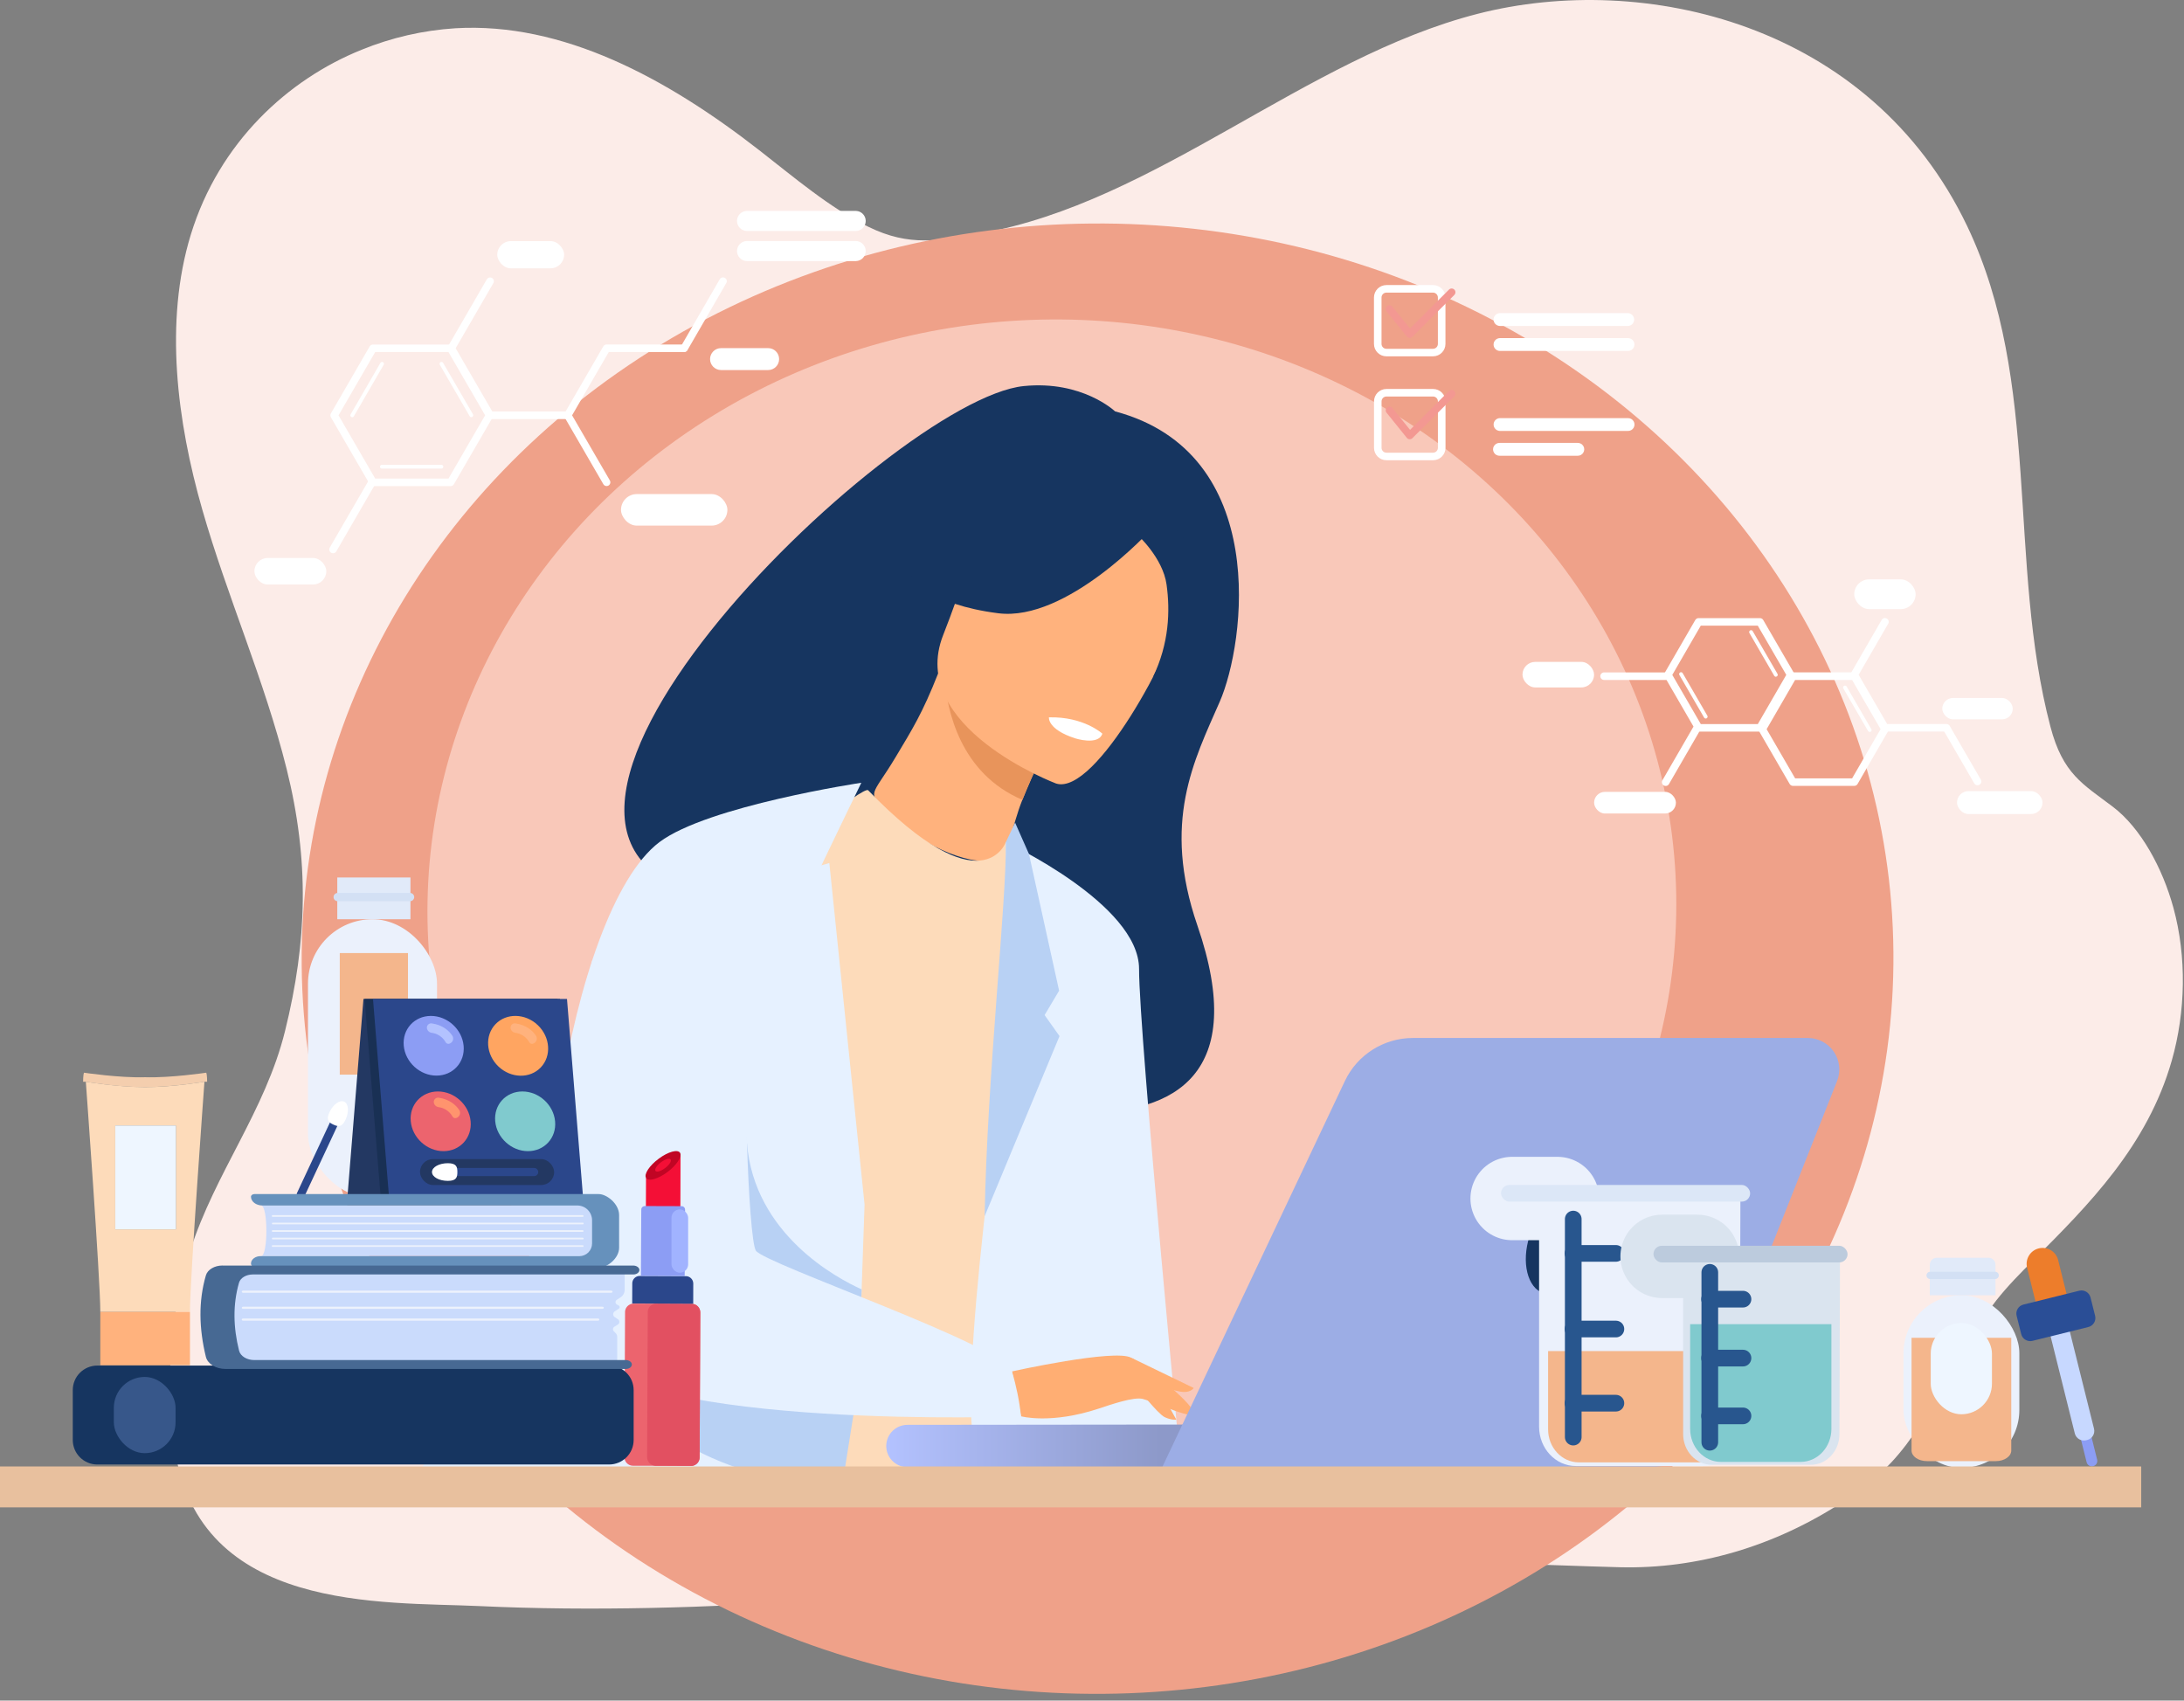
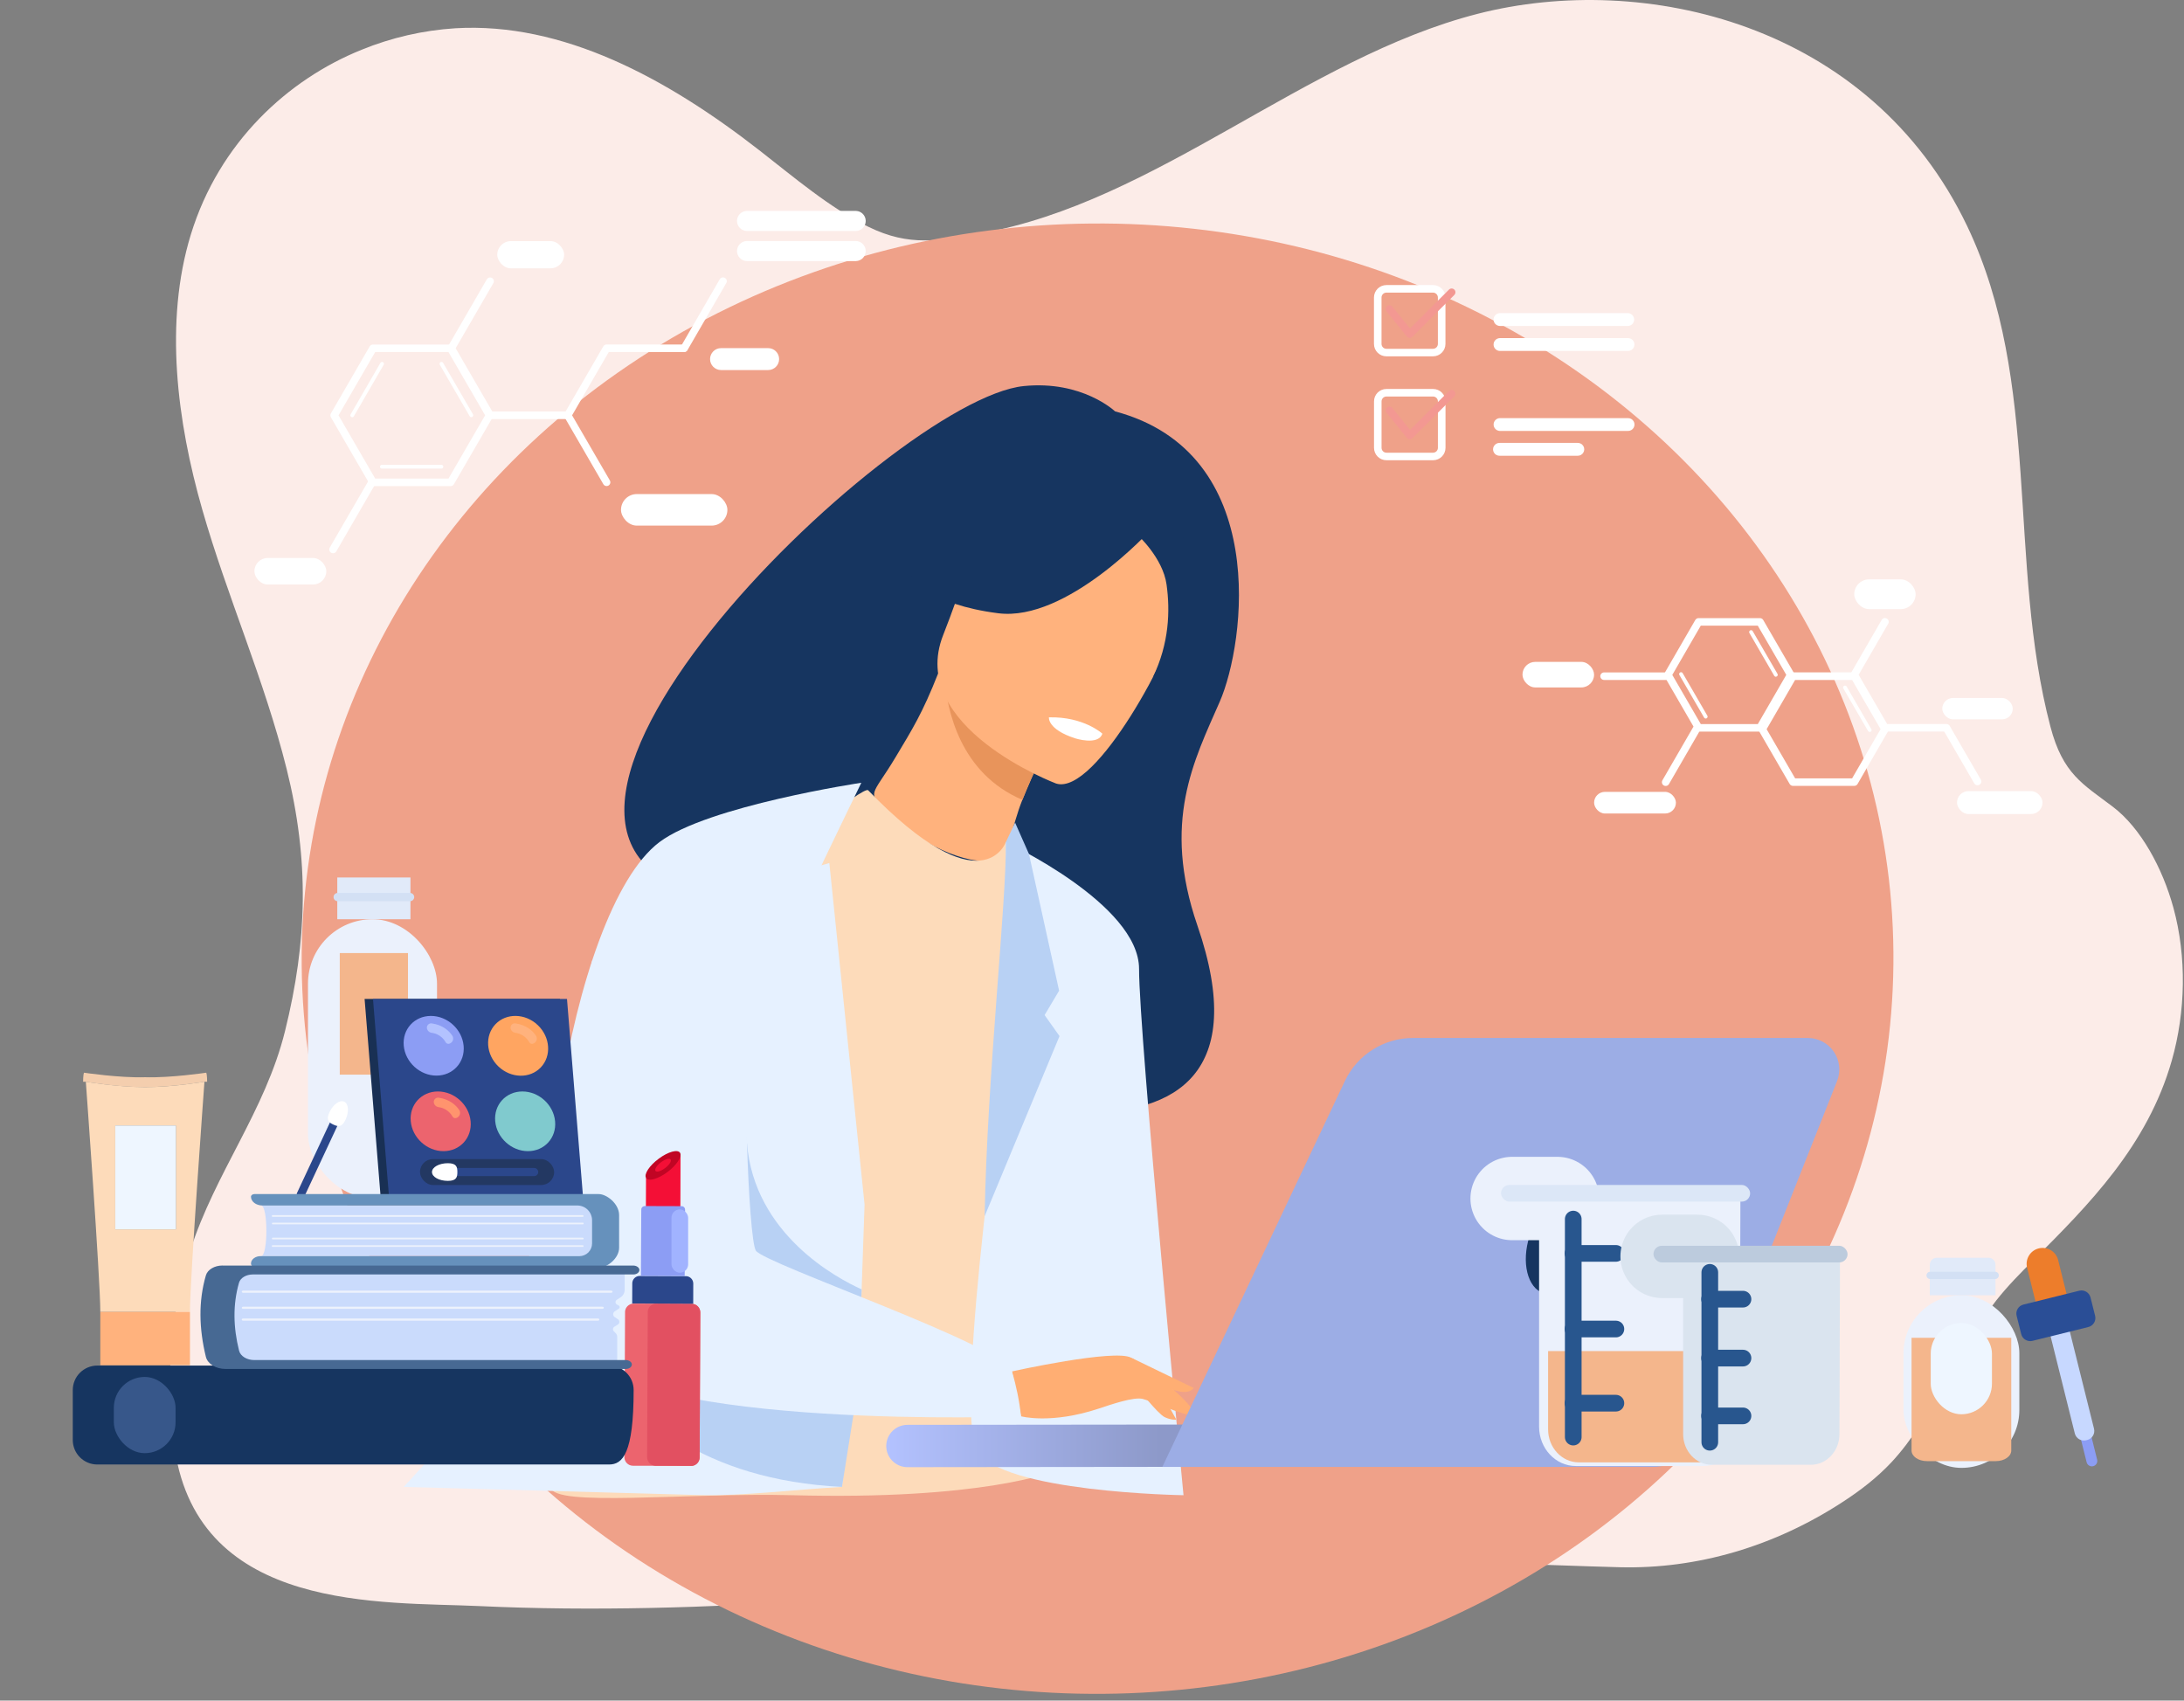
<svg xmlns="http://www.w3.org/2000/svg" width="131px" height="102px" viewBox="0 0 131 102" version="1.1">
  <rect x="0" y="0" width="131" height="102" fill="#808080" stroke="none" />
  <title>40EE6550-7DC6-4ECC-8464-C1FE692EAB08</title>
  <defs>
    <linearGradient x1="-0.003%" y1="50.069%" x2="99.998%" y2="50.069%" id="linearGradient-1">
      <stop stop-color="#B3C2FF" offset="0%" />
      <stop stop-color="#8D99C9" offset="53%" />
    </linearGradient>
  </defs>
  <g id="Pricing" stroke="none" stroke-width="1" fill="none" fill-rule="evenodd">
    <g id="Pagina-pricing_new1" transform="translate(-181, -322)">
      <g id="Group-2" transform="translate(154, 260)">
        <g id="acquirenti" transform="translate(27, 62)">
          <g id="Illustration" fill-rule="nonzero">
            <path d="M49.282,95.988 C60.527,95.276 71.766,94.301 83.018,93.805 C87.79,93.593 92.419,93.878 97.167,94 C101.793,94.114 106.443,92.762 110.582,90.049 C111.586,89.392 112.561,88.65 113.434,87.723 C115.961,85.028 117.399,80.956 119.743,77.993 C120.435,77.116 121.2,76.348 121.964,75.581 C125.285,72.262 128.807,68.726 130.267,63.611 C131.101,60.688 131.169,57.384 130.365,54.447 C129.718,52.081 128.416,49.66 126.723,48.381 C124.939,47.029 123.737,46.431 122.991,43.594 C120.39,33.699 122.471,22.933 117.995,13.561 C112.168,1.375 98.579,-1.724 88.628,0.83 C78.265,3.487 69.357,12.132 58.819,13.998 C56.34,14.437 54.555,14.813 52.091,13.605 C49.754,12.459 47.65,10.648 45.515,8.99 C39.984,4.683 33.745,1.316 27.311,1.695 C25.377,1.819 23.476,2.255 21.682,2.988 C17.301,4.751 13.145,8.521 11.443,14.08 C9.841,19.31 10.621,25.29 12.134,30.567 C13.646,35.843 15.855,40.759 17.192,46.116 C18.561,51.608 18.438,56.433 17.095,61.847 C15.903,66.65 12.913,70.318 11.41,75.009 C10.215,78.737 9.887,82.934 10.481,86.901 C11.949,96.73 22.945,96.061 28.736,96.329 C35.582,96.649 42.438,96.423 49.282,95.988 Z" id="Path" fill="#FCECE8" />
            <ellipse id="Oval" fill="#EFA189" transform="translate(65.833, 57.5) rotate(-0.47) translate(-65.833, -57.5) " cx="65.833" cy="57.5" rx="47.739" ry="44.095" />
-             <ellipse id="Oval" fill="#F9C8B9" transform="translate(63.093, 54.449) rotate(-2.99) translate(-63.093, -54.449) " cx="63.093" cy="54.449" rx="37.46" ry="35.282" />
            <path d="M27.029,29.156 L22.373,29.156 C22.292,29.156 22.217,29.113 22.176,29.043 L19.846,25.024 C19.806,24.954 19.806,24.868 19.846,24.798 L22.174,20.778 C22.214,20.708 22.289,20.665 22.37,20.665 L27.028,20.665 C27.109,20.665 27.183,20.708 27.224,20.778 L29.554,24.798 C29.594,24.868 29.594,24.954 29.554,25.024 L27.226,29.043 C27.186,29.114 27.11,29.157 27.029,29.156 L27.029,29.156 Z M22.505,28.705 L26.9,28.705 L29.099,24.909 L26.9,21.115 L22.505,21.115 L20.306,24.91 L22.505,28.705 Z" id="Shape" fill="#FFFFFF" />
            <path d="M28.27,25.021 C28.23,25.022 28.192,25 28.172,24.965 L26.385,21.883 C26.363,21.848 26.361,21.803 26.381,21.767 C26.402,21.73 26.441,21.707 26.483,21.708 C26.525,21.709 26.563,21.733 26.582,21.77 L28.37,24.85 C28.385,24.876 28.389,24.907 28.381,24.936 C28.373,24.965 28.354,24.99 28.328,25.005 C28.311,25.015 28.291,25.021 28.27,25.021 Z" id="Path" fill="#FFFFFF" />
            <path d="M21.129,25.024 C21.088,25.024 21.051,25.003 21.031,24.968 C21.01,24.933 21.01,24.89 21.03,24.855 L22.815,21.771 C22.833,21.733 22.871,21.708 22.914,21.707 C22.957,21.706 22.996,21.728 23.017,21.766 C23.037,21.803 23.035,21.849 23.011,21.884 L21.227,24.967 C21.207,25.003 21.169,25.025 21.129,25.024 Z" id="Path" fill="#FFFFFF" />
            <path d="M26.486,28.105 L22.915,28.105 C22.872,28.108 22.832,28.088 22.809,28.051 C22.787,28.015 22.787,27.969 22.809,27.933 C22.832,27.896 22.872,27.876 22.915,27.879 L26.486,27.879 C26.545,27.884 26.59,27.933 26.59,27.992 C26.59,28.051 26.545,28.1 26.486,28.105 Z" id="Path" fill="#FFFFFF" />
            <path d="M36.386,29.153 C36.305,29.153 36.23,29.11 36.19,29.04 L33.86,25.021 C33.82,24.951 33.82,24.865 33.86,24.795 L36.187,20.775 C36.227,20.705 36.302,20.662 36.383,20.662 L41.04,20.662 C41.161,20.669 41.255,20.768 41.255,20.888 C41.255,21.008 41.161,21.107 41.04,21.114 L36.514,21.114 L34.315,24.91 L36.58,28.814 C36.621,28.884 36.621,28.97 36.58,29.04 C36.54,29.11 36.465,29.153 36.384,29.153 L36.386,29.153 Z" id="Path" fill="#FFFFFF" />
            <path d="M19.978,33.182 C19.938,33.182 19.898,33.171 19.864,33.151 C19.756,33.089 19.719,32.95 19.781,32.842 L22.109,28.823 C22.148,28.751 22.224,28.706 22.306,28.705 C22.388,28.704 22.464,28.748 22.505,28.82 C22.545,28.891 22.544,28.979 22.501,29.049 L20.174,33.068 C20.134,33.138 20.059,33.182 19.978,33.182 L19.978,33.182 Z" id="Path" fill="#FFFFFF" />
            <path d="M41.04,21.11 C40.959,21.11 40.884,21.067 40.844,20.997 C40.803,20.927 40.803,20.841 40.844,20.771 L43.171,16.751 C43.234,16.643 43.373,16.606 43.481,16.668 C43.59,16.73 43.627,16.869 43.564,16.977 L41.237,20.997 C41.197,21.067 41.122,21.11 41.04,21.11 Z" id="Path" fill="#FFFFFF" />
            <path d="M34.056,25.133 L29.399,25.133 C29.318,25.133 29.243,25.09 29.203,25.02 L26.873,21 C26.833,20.93 26.833,20.844 26.873,20.774 L29.2,16.755 C29.241,16.685 29.316,16.641 29.397,16.641 C29.478,16.641 29.553,16.684 29.593,16.754 C29.634,16.824 29.634,16.91 29.593,16.98 L27.331,20.888 L29.53,24.682 L34.056,24.682 C34.177,24.689 34.271,24.788 34.271,24.908 C34.271,25.029 34.177,25.128 34.056,25.135 L34.056,25.133 Z" id="Path" fill="#FFFFFF" />
            <path d="M51.344,15.659 L44.79,15.659 C44.465,15.648 44.207,15.382 44.207,15.057 C44.207,14.733 44.465,14.466 44.79,14.455 L51.344,14.455 C51.669,14.466 51.927,14.733 51.927,15.057 C51.927,15.382 51.669,15.648 51.344,15.659 L51.344,15.659 Z" id="Path" fill="#FFFFFF" />
            <path d="M51.343,13.854 L44.789,13.854 C44.464,13.842 44.206,13.576 44.206,13.252 C44.206,12.927 44.464,12.661 44.789,12.65 L51.344,12.65 C51.669,12.661 51.927,12.927 51.927,13.252 C51.927,13.576 51.669,13.842 51.344,13.854 L51.343,13.854 Z" id="Path" fill="#FFFFFF" />
            <path d="M46.074,22.195 L43.251,22.195 C42.887,22.195 42.591,21.901 42.591,21.537 C42.591,21.174 42.887,20.88 43.251,20.88 L46.074,20.88 C46.438,20.88 46.733,21.174 46.733,21.537 C46.733,21.901 46.438,22.195 46.074,22.195 Z" id="Path" fill="#FFFFFF" />
            <rect id="Rectangle" fill="#FFFFFF" x="29.827" y="14.461" width="4.01" height="1.633" rx="0.817" />
            <rect id="Rectangle" fill="#FFFFFF" x="37.249" y="29.634" width="6.381" height="1.891" rx="0.946" />
            <rect id="Rectangle" fill="#FFFFFF" x="15.26" y="33.467" width="4.312" height="1.59" rx="0.795" />
            <path d="M105.567,43.881 L101.886,43.881 C101.805,43.881 101.73,43.837 101.69,43.768 L99.848,40.59 C99.808,40.52 99.808,40.434 99.848,40.364 L101.687,37.185 C101.728,37.116 101.803,37.073 101.884,37.073 L105.565,37.073 C105.646,37.073 105.721,37.116 105.761,37.186 L107.603,40.363 C107.643,40.433 107.643,40.519 107.603,40.589 L105.763,43.768 C105.723,43.838 105.648,43.881 105.567,43.881 Z M102.017,43.43 L105.436,43.43 L107.144,40.477 L105.434,37.526 L102.015,37.526 L100.307,40.479 L102.017,43.43 Z" id="Shape" fill="#FFFFFF" />
            <path d="M111.225,47.135 L107.544,47.135 C107.463,47.135 107.388,47.092 107.347,47.022 L105.506,43.845 C105.466,43.775 105.466,43.689 105.506,43.618 L107.345,40.44 C107.386,40.37 107.461,40.327 107.542,40.327 L111.222,40.327 C111.304,40.326 111.379,40.37 111.419,40.44 L113.26,43.618 C113.3,43.688 113.3,43.774 113.26,43.844 L111.42,47.022 C111.38,47.092 111.306,47.135 111.225,47.135 L111.225,47.135 Z M107.675,46.684 L111.093,46.684 L112.802,43.732 L111.092,40.783 L107.673,40.783 L105.965,43.735 L107.675,46.684 Z" id="Shape" fill="#FFFFFF" />
            <path d="M99.91,47.141 C99.871,47.141 99.832,47.131 99.798,47.111 C99.745,47.081 99.707,47.031 99.692,46.974 C99.676,46.916 99.684,46.854 99.714,46.802 L101.553,43.624 C101.616,43.515 101.754,43.478 101.863,43.541 C101.971,43.603 102.009,43.741 101.946,43.849 L100.107,47.028 C100.066,47.098 99.992,47.141 99.91,47.141 L99.91,47.141 Z" id="Path" fill="#FFFFFF" />
            <path d="M118.616,47.099 C118.535,47.099 118.46,47.056 118.42,46.986 L116.578,43.808 C116.533,43.738 116.529,43.649 116.57,43.575 C116.611,43.502 116.689,43.457 116.773,43.459 C116.857,43.46 116.933,43.507 116.971,43.582 L118.813,46.759 C118.853,46.829 118.853,46.915 118.813,46.985 C118.772,47.056 118.697,47.099 118.616,47.099 Z" id="Path" fill="#FFFFFF" />
            <path d="M99.909,40.783 L96.228,40.783 C96.144,40.787 96.064,40.745 96.021,40.673 C95.977,40.602 95.977,40.511 96.021,40.439 C96.064,40.368 96.144,40.325 96.228,40.33 L99.908,40.33 C99.992,40.325 100.072,40.368 100.116,40.439 C100.159,40.511 100.159,40.602 100.116,40.673 C100.072,40.745 99.992,40.787 99.908,40.783 L99.909,40.783 Z" id="Path" fill="#FFFFFF" />
            <path d="M116.745,43.877 L113.064,43.877 C112.983,43.877 112.908,43.834 112.867,43.764 L111.026,40.587 C110.986,40.517 110.986,40.431 111.026,40.361 L112.865,37.182 C112.928,37.074 113.066,37.037 113.175,37.099 C113.283,37.162 113.321,37.3 113.258,37.408 L111.484,40.474 L113.195,43.425 L116.745,43.425 C116.826,43.425 116.9,43.468 116.941,43.538 C116.981,43.608 116.981,43.694 116.941,43.764 C116.9,43.833 116.826,43.876 116.745,43.876 L116.745,43.877 Z" id="Path" fill="#FFFFFF" />
            <path d="M112.147,43.9 C112.106,43.9 112.069,43.879 112.049,43.844 L110.564,41.286 C110.537,41.232 110.556,41.166 110.608,41.136 C110.661,41.106 110.728,41.122 110.761,41.172 L112.245,43.734 C112.266,43.769 112.267,43.812 112.246,43.848 C112.226,43.883 112.188,43.904 112.147,43.904 L112.147,43.9 Z" id="Path" fill="#FFFFFF" />
            <path d="M102.313,43.097 C102.273,43.097 102.235,43.076 102.215,43.04 L100.731,40.482 C100.703,40.429 100.723,40.363 100.775,40.333 C100.827,40.302 100.894,40.318 100.927,40.369 L102.41,42.927 C102.441,42.981 102.422,43.05 102.368,43.081 C102.352,43.091 102.333,43.097 102.313,43.097 L102.313,43.097 Z" id="Path" fill="#FFFFFF" />
            <path d="M106.52,40.59 C106.479,40.59 106.442,40.568 106.421,40.533 L104.936,37.972 C104.914,37.937 104.912,37.892 104.932,37.855 C104.953,37.819 104.992,37.796 105.034,37.797 C105.076,37.798 105.114,37.821 105.133,37.858 L106.617,40.417 C106.632,40.442 106.637,40.473 106.629,40.502 C106.621,40.531 106.602,40.556 106.576,40.571 C106.559,40.582 106.54,40.588 106.52,40.59 Z" id="Path" fill="#FFFFFF" />
            <rect id="Rectangle" fill="#FFFFFF" x="116.502" y="41.864" width="4.225" height="1.281" rx="0.641" />
            <rect id="Rectangle" fill="#FFFFFF" x="111.221" y="34.749" width="3.681" height="1.784" rx="0.892" />
            <rect id="Rectangle" fill="#FFFFFF" x="117.385" y="47.449" width="5.129" height="1.376" rx="0.688" />
            <rect id="Rectangle" fill="#FFFFFF" x="95.617" y="47.494" width="4.907" height="1.299" rx="0.65" />
            <rect id="Rectangle" fill="#FFFFFF" x="91.321" y="39.698" width="4.294" height="1.533" rx="0.766" />
            <path d="M85.954,21.372 L83.16,21.372 C82.748,21.372 82.414,21.039 82.413,20.628 L82.413,17.844 C82.413,17.432 82.747,17.099 83.16,17.098 L85.954,17.098 C86.367,17.098 86.701,17.432 86.701,17.843 L86.701,20.628 C86.7,21.039 86.366,21.372 85.954,21.372 L85.954,21.372 Z M83.16,17.55 C82.998,17.55 82.866,17.681 82.866,17.843 L82.866,20.628 C82.866,20.79 82.998,20.92 83.16,20.92 L85.953,20.92 C86.115,20.92 86.247,20.79 86.247,20.628 L86.247,17.843 C86.247,17.681 86.115,17.55 85.953,17.55 L83.16,17.55 Z" id="Shape" fill="#FFFFFF" />
            <path d="M85.956,27.604 L83.163,27.604 C82.75,27.604 82.416,27.271 82.416,26.86 L82.416,24.073 C82.416,23.662 82.75,23.329 83.163,23.329 L85.956,23.329 C86.369,23.329 86.703,23.662 86.704,24.073 L86.704,26.859 C86.704,27.27 86.369,27.604 85.956,27.604 Z M83.161,23.782 C82.999,23.782 82.868,23.913 82.868,24.074 L82.868,26.86 C82.868,27.021 82.999,27.152 83.161,27.152 L85.955,27.152 C86.117,27.152 86.248,27.021 86.248,26.86 L86.248,24.073 C86.248,23.912 86.117,23.781 85.955,23.781 L83.161,23.782 Z" id="Shape" fill="#FFFFFF" />
            <path d="M84.557,20.265 L84.545,20.265 C84.481,20.262 84.421,20.231 84.38,20.181 L83.166,18.674 C83.115,18.611 83.102,18.526 83.131,18.45 C83.161,18.375 83.228,18.321 83.308,18.309 C83.388,18.297 83.469,18.328 83.52,18.391 L84.575,19.701 L86.911,17.371 C86.967,17.314 87.051,17.29 87.129,17.31 C87.208,17.33 87.27,17.39 87.292,17.468 C87.313,17.546 87.292,17.629 87.236,17.687 L84.721,20.195 C84.678,20.24 84.619,20.265 84.557,20.265 Z" id="Path" fill="#F39892" />
            <path d="M84.559,26.344 L84.547,26.344 C84.482,26.342 84.422,26.311 84.382,26.26 L83.168,24.753 C83.089,24.656 83.105,24.514 83.203,24.436 C83.3,24.358 83.443,24.373 83.521,24.47 L84.577,25.781 L86.913,23.451 C86.97,23.394 87.054,23.371 87.132,23.392 C87.21,23.413 87.271,23.474 87.292,23.552 C87.313,23.63 87.291,23.713 87.233,23.77 L84.72,26.279 C84.677,26.321 84.619,26.344 84.559,26.344 L84.559,26.344 Z" id="Path" fill="#F39892" />
            <path d="M97.635,19.551 L89.956,19.551 C89.749,19.542 89.587,19.372 89.587,19.166 C89.587,18.96 89.749,18.79 89.956,18.781 L97.635,18.781 C97.848,18.781 98.021,18.954 98.021,19.166 C98.021,19.379 97.848,19.552 97.635,19.552 L97.635,19.551 Z" id="Path" fill="#FFFFFF" />
            <path d="M97.635,21.049 L89.956,21.049 C89.749,21.04 89.587,20.871 89.587,20.664 C89.587,20.458 89.749,20.288 89.956,20.28 L97.635,20.28 C97.777,20.273 97.911,20.345 97.984,20.467 C98.056,20.589 98.056,20.74 97.984,20.862 C97.911,20.983 97.777,21.055 97.635,21.049 L97.635,21.049 Z" id="Path" fill="#FFFFFF" />
            <path d="M97.636,25.847 L89.958,25.847 C89.752,25.838 89.589,25.669 89.589,25.462 C89.589,25.256 89.752,25.087 89.958,25.078 L97.637,25.078 C97.779,25.072 97.913,25.143 97.986,25.265 C98.059,25.387 98.059,25.538 97.986,25.66 C97.913,25.782 97.779,25.853 97.637,25.847 L97.636,25.847 Z" id="Path" fill="#FFFFFF" />
            <path d="M94.623,27.335 L89.958,27.335 C89.816,27.341 89.682,27.269 89.61,27.147 C89.537,27.026 89.537,26.874 89.61,26.752 C89.682,26.631 89.816,26.559 89.958,26.565 L94.623,26.565 C94.765,26.559 94.899,26.631 94.971,26.752 C95.044,26.874 95.044,27.026 94.971,27.147 C94.899,27.269 94.765,27.341 94.623,27.335 L94.623,27.335 Z" id="Path" fill="#FFFFFF" />
            <g id="Group" transform="translate(24.045, 23.096)">
              <path d="M19.363,30.757 C19.231,29.449 33.662,30.635 29.604,41.424 C29.604,41.424 53.96,50.373 47.777,32.414 C45.636,26.197 47.573,22.523 49.114,18.998 C50.655,15.474 52.182,4.064 42.839,1.578 C42.839,1.578 40.878,-0.295 37.36,0.06 C29.358,0.868 1.287,28.178 19.363,30.757 Z" id="Path" fill="#163560" />
              <path d="M29.199,25.662 C27.904,24.326 28.224,24.746 29.685,22.3 C30.658,20.673 31.279,19.702 32.227,17.291 L32.6,17.518 L38.867,21.344 C38.867,21.344 37.978,23.134 37.28,24.875 L37.262,24.918 C36.654,26.431 36.514,28.127 35.481,28.459 C34.088,28.905 30.887,27.403 29.199,25.662 Z" id="Path" fill="#FFB27D" />
              <path d="M38.867,21.347 C38.867,21.347 37.978,23.136 37.28,24.877 C33.55,23.294 32.754,19.507 32.6,17.52 L38.867,21.347 Z" id="Path" fill="#E8945B" />
              <path d="M39.306,23.9 C39.306,23.9 30.336,20.521 32.532,14.983 C34.729,9.444 35.05,5.281 40.87,7.204 C46.689,9.127 46.954,11.676 46.675,13.701 C46.395,15.726 41.696,24.638 39.306,23.9 Z" id="Path" fill="#FFB27D" />
              <path d="M44.982,8.679 C44.982,8.679 39.958,14.207 35.832,13.686 C31.705,13.164 30.48,11.522 30.48,11.522 C30.48,11.522 34.257,10.383 36.434,6.651 C36.434,6.651 44.371,4.861 44.982,8.679 Z" id="Path" fill="#163560" />
              <path d="M44.168,8.967 C44.168,8.967 45.707,10.356 45.927,11.964 C46.147,13.539 46.086,15.488 45.11,17.518 C45.11,17.518 48.702,13.832 47.632,10.519 C46.497,7.011 44.168,8.967 44.168,8.967 Z" id="Path" fill="#163560" />
              <path d="M38.872,19.929 C38.872,19.929 38.766,20.642 40.434,21.185 C40.434,21.185 41.833,21.641 42.077,20.908 C42.078,20.908 40.955,19.874 38.872,19.929 Z" id="Path" fill="#FFFFFF" />
              <path d="M39.386,47.664 C33.692,67.152 42.438,63.66 39.778,64.927 C39.137,65.233 34.771,66.883 23.475,66.584 C17.222,66.419 9.089,67.324 8.993,66.104 C8.663,61.887 12.705,52.656 13.171,46.465 C13.223,45.807 13.261,45.09 13.288,44.305 C13.435,40.006 12.875,38.376 18.09,32.831 C22.813,27.816 27.783,24.049 28.026,24.301 C34.885,31.4 36.287,27.411 36.287,27.411 C36.287,27.411 42.164,38.158 39.386,47.664 Z" id="Path" fill="#FDDBBA" />
              <path d="M36.287,27.411 C36.287,27.411 44.286,31.13 44.278,35.023 C44.269,38.915 46.944,66.584 46.944,66.584 C46.944,66.584 35.987,66.418 34.55,63.9 C33.114,61.382 36.452,38.659 36.452,38.659 L36.287,27.411 Z" id="Path" fill="#E6F1FF" />
              <path d="M36.842,26.244 L36.287,27.414 C36.338,30.944 35.163,41.487 35.015,49.851 L39.507,39.047 L38.612,37.786 L39.482,36.324 L37.675,28.128 L36.842,26.244 Z" id="Path" fill="#B8D1F4" />
              <path d="M27.813,49.153 L27.637,54.238 L27.58,55.941 L26.459,66.086 C23.796,66.231 20.419,66.645 17.96,66.576 C7.369,66.278 0.165,66.086 0.165,66.086 C0.165,66.086 6.127,59.879 6.787,56.601 C7.655,52.295 11.484,34.48 11.484,34.48 L13.324,42.61 L21.387,29.885 L25.7,28.668 L27.813,49.153 Z" id="Path" fill="#E6F1FF" />
              <path d="M44.104,60.046 C44.104,60.046 45.394,61.705 45.817,61.903 C46.24,62.1 46.513,62.049 46.513,62.049 L45.644,60.488 L44.104,60.046 Z" id="Path" fill="#FFAE73" />
              <path d="M43.805,58.337 L47.557,60.153 C47.557,60.153 47.398,60.413 46.936,60.393 C46.474,60.372 45.308,59.947 45.308,59.947 L43.805,58.337 Z" id="Path" fill="#FFAE73" />
              <path d="M36.654,59.159 C36.654,59.159 42.811,57.792 43.805,58.337 C44.8,58.881 47.227,60.866 47.532,61.553 C47.836,62.24 45.319,61.029 44.501,60.81 C43.971,60.668 42.576,61.151 41.885,61.381 C38.979,62.347 37.198,61.85 37.198,61.85 L36.654,59.159 Z" id="Path" fill="#FFAE73" />
              <path d="M8.993,50.63 C8.993,50.63 9.784,65.243 26.459,66.086 L27.813,57.564 L8.993,50.63 Z" id="Path" fill="#B8D1F4" />
              <path d="M27.637,54.238 L27.58,55.941 C26.847,56.064 25.055,56.116 21.732,54.808 C17.159,53.01 20.407,41.164 20.761,45.487 C21.207,50.945 26.161,53.573 27.637,54.238 Z" id="Path" fill="#B8D1F4" />
              <path d="M27.619,23.852 C27.619,23.852 18.4,25.236 15.511,27.411 C9.991,31.563 6.891,53.617 10.461,57.899 C14.481,62.723 37.198,61.854 37.198,61.854 C37.1,60.941 36.918,60.039 36.654,59.159 C36.201,57.61 21.732,52.688 21.288,51.908 C20.843,51.128 20.444,40.141 20.95,38.308 C21.456,36.475 27.619,23.852 27.619,23.852 Z" id="Path" fill="#E6F1FF" />
            </g>
            <rect id="Rectangle" fill="#EBF1FC" x="18.473" y="55.134" width="7.74" height="16.727" rx="3.87" />
            <rect id="Rectangle" fill="#E1EAF9" x="20.231" y="52.629" width="4.389" height="2.505" />
            <path d="M24.597,54.052 L20.255,54.052 C20.118,54.052 20.007,53.941 20.007,53.805 L20.007,53.805 C20.007,53.668 20.118,53.558 20.255,53.558 L24.597,53.558 C24.734,53.558 24.845,53.668 24.845,53.805 L24.845,53.805 C24.845,53.941 24.734,54.052 24.597,54.052 L24.597,54.052 Z" id="Path" fill="#D3E0F4" />
            <rect id="Rectangle" fill="#F4B68C" x="20.38" y="57.163" width="4.092" height="7.291" />
            <path d="M42.005,78.715 L41.965,87.407 C41.966,87.663 41.779,87.88 41.526,87.919 L41.526,87.919 C41.499,87.923 41.472,87.925 41.446,87.925 L38.84,87.913 L37.968,87.913 C37.896,87.912 37.825,87.897 37.759,87.868 C37.571,87.784 37.451,87.598 37.452,87.393 L37.492,78.702 C37.492,78.686 37.492,78.67 37.492,78.655 C37.516,78.394 37.734,78.193 37.997,78.187 L38.01,78.187 L38.837,78.187 L39.293,78.187 L41.487,78.197 C41.625,78.197 41.757,78.252 41.854,78.349 C41.951,78.446 42.005,78.578 42.005,78.715 Z" id="Path" fill="#EC646E" />
            <path d="M42.005,78.715 L41.965,87.407 C41.966,87.663 41.779,87.88 41.526,87.919 L41.526,87.919 L40.202,87.913 L39.331,87.913 C39.124,87.912 38.938,87.789 38.856,87.599 C38.828,87.534 38.814,87.464 38.815,87.393 L38.854,78.702 C38.854,78.686 38.854,78.67 38.854,78.655 C38.874,78.418 39.057,78.226 39.293,78.193 L41.487,78.203 C41.772,78.203 42.003,78.432 42.005,78.715 L42.005,78.715 Z" id="Path" fill="#E25061" />
            <path d="M41.58,78.196 L37.92,78.179 L37.925,76.967 C37.928,76.724 38.128,76.528 38.373,76.529 L41.143,76.541 C41.387,76.544 41.584,76.743 41.583,76.986 L41.58,78.196 Z" id="Path" fill="#2B478B" />
            <polygon id="Path" fill="#F40F36" points="40.804 74.597 38.732 74.587 38.749 70.647 40.82 69.274" />
            <path d="M40.026,70.303 C39.463,70.72 38.892,70.876 38.752,70.651 C38.612,70.425 38.955,69.906 39.518,69.491 C40.081,69.075 40.65,68.921 40.79,69.141 C40.93,69.36 40.587,69.887 40.026,70.303 Z" id="Path" fill="#C10524" />
            <path d="M39.884,70.067 C39.631,70.254 39.376,70.324 39.313,70.223 C39.25,70.122 39.404,69.889 39.657,69.703 C39.91,69.516 40.165,69.446 40.228,69.547 C40.291,69.648 40.137,69.88 39.884,70.067 Z" id="Path" fill="#F40F36" />
            <path d="M41.091,72.55 L41.068,76.535 L41.068,76.535 L38.443,76.525 L38.465,72.54 C38.469,72.425 38.566,72.335 38.681,72.338 L39.293,72.338 L40.876,72.343 C40.932,72.342 40.987,72.363 41.027,72.402 C41.068,72.441 41.091,72.494 41.091,72.55 Z" id="Path" fill="#8C9DF4" />
            <rect id="Rectangle" fill="#A1B3FF" x="40.276" y="72.538" width="1" height="3.796" rx="0.5" />
-             <polygon id="Path" fill="#233862" points="20.843 71.744 32.481 71.744 33.439 59.914 21.801 59.914" />
            <polygon id="Path" fill="#193054" points="34.545 71.744 22.827 71.744 21.869 59.914 33.586 59.914" />
            <polygon id="Path" fill="#2B478B" points="34.968 71.744 23.33 71.744 22.372 59.914 34.009 59.914" />
            <path d="M33.295,67.254 C33.387,68.243 32.657,69.044 31.666,69.044 C30.675,69.044 29.796,68.24 29.704,67.254 C29.612,66.268 30.342,65.464 31.334,65.464 C32.326,65.464 33.204,66.265 33.295,67.254 Z" id="Path" fill="#80CACE" />
            <path d="M31.315,66.402 C31.162,66.379 31.045,66.253 31.035,66.099 C31.033,66.021 31.066,65.947 31.125,65.896 C31.184,65.846 31.263,65.825 31.34,65.839 C31.985,65.938 32.348,66.269 32.546,66.553 C32.615,66.641 32.632,66.759 32.591,66.864 C32.551,66.969 32.458,67.044 32.348,67.064 L32.348,67.064 C32.27,67.074 32.194,67.034 32.158,66.965 C31.983,66.654 31.67,66.445 31.315,66.402 L31.315,66.402 Z" id="Path" fill="#80CACE" />
            <ellipse id="Oval" fill="#FFA561" transform="translate(31.078, 62.726) rotate(-46.32) translate(-31.078, -62.726) " cx="31.078" cy="62.726" rx="1.712" ry="1.878" />
            <path d="M30.902,61.944 C30.749,61.922 30.632,61.795 30.623,61.641 C30.62,61.564 30.653,61.489 30.712,61.439 C30.771,61.388 30.85,61.367 30.926,61.382 C31.571,61.48 31.935,61.811 32.133,62.095 C32.202,62.184 32.219,62.302 32.178,62.407 C32.138,62.511 32.045,62.587 31.934,62.607 L31.934,62.607 C31.856,62.616 31.78,62.576 31.743,62.506 C31.569,62.196 31.256,61.987 30.902,61.944 Z" id="Path" fill="#FFB27D" />
            <path d="M27.809,62.723 C27.901,63.712 27.171,64.513 26.179,64.513 C25.188,64.513 24.309,63.709 24.218,62.723 C24.126,61.736 24.856,60.933 25.847,60.933 C26.839,60.933 27.717,61.734 27.809,62.723 Z" id="Path" fill="#8C9DF4" />
            <path d="M25.885,61.944 C25.732,61.922 25.615,61.795 25.605,61.641 C25.603,61.564 25.636,61.489 25.695,61.439 C25.754,61.388 25.833,61.367 25.909,61.382 C26.554,61.48 26.918,61.811 27.116,62.095 C27.185,62.184 27.202,62.302 27.161,62.407 C27.12,62.511 27.028,62.587 26.917,62.607 L26.917,62.607 C26.839,62.616 26.763,62.576 26.727,62.506 C26.552,62.196 26.239,61.987 25.885,61.944 L25.885,61.944 Z" id="Path" fill="#B3C2FF" />
            <path d="M28.229,67.254 C28.321,68.243 27.591,69.044 26.6,69.044 C25.608,69.044 24.729,68.24 24.638,67.254 C24.546,66.268 25.276,65.464 26.267,65.464 C27.259,65.464 28.138,66.265 28.229,67.254 Z" id="Path" fill="#EC646E" />
            <path d="M26.297,66.402 C26.144,66.379 26.028,66.253 26.018,66.099 C26.016,66.021 26.049,65.947 26.108,65.896 C26.167,65.846 26.246,65.825 26.322,65.839 C26.967,65.938 27.331,66.269 27.529,66.553 C27.598,66.641 27.615,66.76 27.574,66.864 C27.533,66.969 27.441,67.045 27.33,67.064 L27.33,67.064 C27.252,67.074 27.176,67.034 27.14,66.965 C26.965,66.654 26.652,66.445 26.297,66.402 L26.297,66.402 Z" id="Path" fill="#FF946E" />
            <rect id="Rectangle" fill="#233862" x="25.191" y="69.521" width="8.048" height="1.553" rx="0.777" />
            <path d="M27.386,70.053 L32.039,70.053 C32.175,70.053 32.284,70.162 32.284,70.297 L32.284,70.297 C32.284,70.432 32.175,70.542 32.04,70.542 L27.386,70.542 C27.251,70.542 27.141,70.432 27.141,70.297 L27.141,70.297 C27.141,70.162 27.251,70.053 27.387,70.053 L27.386,70.053 Z" id="Path" fill="#2B478B" />
            <path d="M27.434,70.297 C27.434,70.589 27.391,70.827 26.864,70.827 C26.338,70.827 25.911,70.59 25.911,70.297 C25.911,70.004 26.338,69.767 26.864,69.767 C27.391,69.767 27.434,70.004 27.434,70.297 Z" id="Path" fill="#FFFFFF" />
            <path d="M20.261,67.476 L18.262,71.753 C18.215,71.856 18.093,71.9 17.99,71.853 L17.917,71.818 C17.868,71.796 17.829,71.754 17.811,71.703 C17.792,71.653 17.794,71.596 17.817,71.547 L19.816,67.269 C19.863,67.167 19.983,67.122 20.086,67.167 L20.159,67.202 C20.21,67.224 20.249,67.265 20.268,67.317 C20.288,67.369 20.285,67.426 20.261,67.476 L20.261,67.476 Z" id="Path" fill="#2B478B" />
            <path d="M20.001,67.453 C20.268,67.576 20.502,67.636 20.724,67.161 C20.946,66.685 20.911,66.199 20.645,66.076 C20.379,65.952 19.985,66.238 19.761,66.713 C19.536,67.189 19.735,67.329 20.001,67.453 Z" id="Path" fill="#FFFFFF" />
            <path d="M15.659,75.339 L35.511,75.339 L35.511,72.304 L15.659,72.304 C16.084,72.304 16.084,75.339 15.659,75.339 Z" id="Path" fill="#CADBFC" />
            <path d="M35.511,74.58 L35.511,73.191 C35.513,72.957 35.422,72.732 35.258,72.566 C35.093,72.4 34.869,72.305 34.635,72.304 L15.743,72.304 C15.362,72.304 15.054,72.068 15.054,71.778 L15.054,71.778 C15.054,71.69 15.147,71.618 15.263,71.618 L35.91,71.618 C36.384,71.618 37.136,72.187 37.136,72.888 L37.136,74.828 C37.136,75.49 36.403,76.026 35.959,76.026 L15.371,76.026 C15.196,76.026 15.054,75.918 15.054,75.783 L15.054,75.783 C15.054,75.539 15.313,75.34 15.634,75.34 L34.76,75.34 C34.961,75.338 35.153,75.258 35.294,75.115 C35.434,74.972 35.513,74.78 35.511,74.58 Z" id="Path" fill="#6691BC" />
            <path d="M34.96,72.983 L16.348,72.983 C16.332,72.983 16.318,72.974 16.31,72.958 C16.302,72.943 16.302,72.924 16.31,72.908 C16.318,72.893 16.332,72.883 16.348,72.883 L34.96,72.883 C34.984,72.883 35.003,72.906 35.003,72.933 C35.003,72.961 34.984,72.983 34.96,72.983 L34.96,72.983 Z" id="Path" fill="#EDF2FC" />
            <path d="M34.96,73.433 L16.348,73.433 C16.326,73.43 16.309,73.408 16.309,73.383 C16.309,73.358 16.326,73.337 16.348,73.334 L34.96,73.334 C34.977,73.331 34.994,73.34 35.003,73.356 C35.012,73.373 35.012,73.394 35.003,73.41 C34.994,73.426 34.977,73.435 34.96,73.433 Z" id="Path" fill="#EDF2FC" />
-             <path d="M34.96,73.884 L16.348,73.884 C16.324,73.884 16.304,73.862 16.304,73.834 C16.304,73.807 16.324,73.784 16.348,73.784 L34.96,73.784 C34.984,73.784 35.003,73.807 35.003,73.834 C35.003,73.862 34.984,73.884 34.96,73.884 L34.96,73.884 Z" id="Path" fill="#EDF2FC" />
            <path d="M34.96,74.334 L16.348,74.334 C16.326,74.331 16.309,74.309 16.309,74.284 C16.309,74.259 16.326,74.238 16.348,74.235 L34.96,74.235 C34.977,74.232 34.994,74.241 35.003,74.258 C35.012,74.274 35.012,74.295 35.003,74.311 C34.994,74.328 34.977,74.336 34.96,74.334 L34.96,74.334 Z" id="Path" fill="#EDF2FC" />
            <path d="M34.96,74.786 L16.348,74.786 C16.332,74.786 16.318,74.776 16.31,74.761 C16.302,74.745 16.302,74.726 16.31,74.711 C16.318,74.695 16.332,74.686 16.348,74.686 L34.96,74.686 C34.984,74.686 35.003,74.708 35.003,74.736 C35.003,74.763 34.984,74.786 34.96,74.786 L34.96,74.786 Z" id="Path" fill="#EDF2FC" />
-             <path d="M5.837,81.904 L36.534,81.904 C37.347,81.904 38.007,82.561 38.007,83.372 L38.007,86.369 C38.007,87.18 37.347,87.838 36.533,87.838 L5.837,87.838 C5.024,87.838 4.365,87.18 4.365,86.369 L4.365,83.373 C4.365,82.983 4.52,82.61 4.796,82.334 C5.072,82.059 5.447,81.904 5.837,81.904 Z" id="Path" fill="#163560" />
+             <path d="M5.837,81.904 L36.534,81.904 C37.347,81.904 38.007,82.561 38.007,83.372 C38.007,87.18 37.347,87.838 36.533,87.838 L5.837,87.838 C5.024,87.838 4.365,87.18 4.365,86.369 L4.365,83.373 C4.365,82.983 4.52,82.61 4.796,82.334 C5.072,82.059 5.447,81.904 5.837,81.904 Z" id="Path" fill="#163560" />
            <g id="Group" opacity="0.27" transform="translate(6.818, 82.515)" fill="#91B3FA">
              <rect id="Rectangle" x="0.01" y="0.071" width="3.703" height="4.572" rx="1.851" />
            </g>
            <path d="M37.469,76.356 L37.469,77.379 C37.46,77.569 37.354,77.742 37.187,77.836 L37.011,77.949 C36.865,78.043 36.897,78.215 37.069,78.278 L37.069,78.278 C37.183,78.319 37.204,78.433 37.11,78.497 L36.89,78.643 C36.821,78.678 36.778,78.749 36.778,78.826 C36.778,78.903 36.821,78.974 36.89,79.009 L37.049,79.115 C37.112,79.149 37.152,79.216 37.15,79.288 C37.148,79.36 37.106,79.425 37.041,79.456 L36.869,79.563 C36.816,79.589 36.779,79.639 36.77,79.697 C36.761,79.756 36.781,79.815 36.824,79.855 L36.918,79.947 C36.982,80.007 37.019,80.09 37.02,80.177 L37.02,81.791 L13.782,81.791 L13.782,76.26 L37.469,76.356 Z" id="Path" fill="#CADBFC" />
            <path d="M14.588,77.539 L36.654,77.539 C36.702,77.539 36.741,77.51 36.741,77.475 C36.741,77.439 36.702,77.41 36.654,77.41 L14.588,77.41 C14.54,77.41 14.502,77.439 14.502,77.475 C14.502,77.51 14.537,77.539 14.588,77.539 Z" id="Path" fill="#EDF2FC" />
            <path d="M14.588,78.502 L36.132,78.502 C36.179,78.502 36.218,78.473 36.218,78.437 C36.218,78.401 36.179,78.373 36.132,78.373 L14.588,78.373 C14.54,78.373 14.502,78.401 14.502,78.437 C14.502,78.473 14.537,78.502 14.588,78.502 Z" id="Path" fill="#EDF2FC" />
            <path d="M14.588,79.211 L35.863,79.211 C35.912,79.211 35.951,79.182 35.951,79.146 C35.951,79.11 35.912,79.081 35.863,79.081 L14.588,79.081 C14.54,79.081 14.502,79.11 14.502,79.146 C14.502,79.182 14.537,79.211 14.588,79.211 Z" id="Path" fill="#EDF2FC" />
            <path d="M13.358,75.905 L37.977,75.905 C38.164,75.905 38.332,76.008 38.35,76.147 C38.37,76.306 38.203,76.439 37.992,76.439 L15.164,76.439 C14.763,76.439 14.417,76.648 14.334,76.94 C13.961,78.247 13.988,79.608 14.34,81.012 C14.422,81.338 14.805,81.574 15.25,81.574 L37.526,81.574 C37.714,81.574 37.881,81.676 37.898,81.815 C37.919,81.974 37.752,82.107 37.541,82.107 L13.522,82.107 C12.947,82.107 12.453,81.801 12.349,81.381 C11.934,79.678 11.898,78.043 12.349,76.496 C12.45,76.149 12.867,75.903 13.344,75.903 L13.358,75.905 Z" id="Path" fill="#476993" />
            <path d="M54.368,87.997 C54.389,87.998 54.411,87.998 54.433,87.997 L82.87,87.966 C83.573,87.966 84.143,87.398 84.143,86.698 C84.143,85.997 83.573,85.429 82.87,85.429 L54.433,85.459 C53.742,85.459 53.176,86.008 53.159,86.697 C53.142,87.386 53.68,87.963 54.37,87.996 L54.368,87.997 Z" id="Path" fill="url(#linearGradient-1)" />
            <path d="M108.435,62.256 L84.751,62.256 C83.004,62.256 81.414,63.261 80.669,64.836 L69.72,87.983 L99.152,87.983 C100.278,87.983 101.289,87.297 101.703,86.253 L110.193,64.835 C110.423,64.254 110.35,63.598 109.998,63.082 C109.646,62.565 109.061,62.256 108.435,62.256 Z" id="Path" fill="#9CADE5" />
            <path d="M91.749,74.124 C91.236,75.713 91.615,77.258 92.597,77.572 C93.578,77.886 94.788,76.853 95.302,75.264 C95.815,73.674 95.436,72.131 94.455,71.816 C93.474,71.501 92.262,72.534 91.749,74.124 Z" id="Path" fill="#163560" />
            <rect id="Rectangle" fill="#EBF1FC" x="114.175" y="77.687" width="6.949" height="10.353" rx="3.474" />
            <path d="M120.639,80.24 L120.639,87 C120.639,87.352 120.225,87.636 119.714,87.636 L115.584,87.636 C115.071,87.636 114.658,87.352 114.658,87 L114.658,80.24 L120.639,80.24 Z" id="Path" fill="#F4B68C" />
            <path d="M116.17,75.437 L119.276,75.437 C119.506,75.437 119.693,75.623 119.693,75.853 L119.693,77.687 L115.752,77.687 L115.752,75.853 C115.752,75.742 115.796,75.637 115.875,75.559 C115.953,75.481 116.059,75.437 116.17,75.437 Z" id="Path" fill="#E1EAF9" />
            <path d="M119.672,76.715 L115.774,76.715 C115.653,76.715 115.554,76.617 115.554,76.496 L115.554,76.496 C115.554,76.375 115.653,76.277 115.774,76.277 L119.672,76.277 C119.793,76.277 119.892,76.375 119.892,76.496 L119.892,76.496 C119.892,76.554 119.869,76.61 119.827,76.651 C119.786,76.692 119.73,76.715 119.672,76.715 L119.672,76.715 Z" id="Path" fill="#D3E0F4" />
            <rect id="Rectangle" fill="#EEF6FF" x="115.808" y="79.352" width="3.673" height="5.473" rx="1.837" />
            <path d="M125.553,87.939 L125.553,87.939 C125.379,87.982 125.203,87.877 125.16,87.703 L123.457,80.877 C123.414,80.703 123.521,80.527 123.695,80.484 L123.695,80.484 C123.869,80.442 124.045,80.547 124.089,80.72 L125.79,87.547 C125.833,87.72 125.727,87.896 125.553,87.939 Z" id="Path" fill="#8C9DF4" />
            <path d="M123.376,79.244 L123.376,79.244 C122.863,79.37 122.344,79.059 122.215,78.548 L121.588,76.033 C121.462,75.522 121.774,75.004 122.287,74.876 L122.287,74.876 C122.801,74.749 123.32,75.06 123.449,75.572 L124.076,78.087 C124.202,78.599 123.889,79.116 123.376,79.244 L123.376,79.244 Z" id="Path" fill="#ED7D2B" />
            <path d="M125.195,86.368 L125.13,86.384 C124.83,86.457 124.527,86.275 124.451,85.977 L122.863,79.605 C122.789,79.306 122.972,79.004 123.271,78.929 L123.336,78.912 C123.636,78.84 123.939,79.021 124.015,79.319 L125.603,85.692 C125.677,85.991 125.494,86.293 125.195,86.368 L125.195,86.368 Z" id="Path" fill="#C7D8FF" />
            <path d="M125.264,79.592 L121.91,80.422 C121.766,80.457 121.615,80.434 121.488,80.358 C121.361,80.282 121.27,80.159 121.235,80.016 L120.961,78.92 C120.886,78.622 121.068,78.32 121.367,78.246 L124.718,77.415 C125.017,77.341 125.319,77.523 125.393,77.821 L125.668,78.917 C125.743,79.215 125.562,79.517 125.264,79.592 L125.264,79.592 Z" id="Path" fill="#2A4E96" />
-             <rect id="Rectangle" fill="#E8C09E" x="0" y="87.955" width="128.434" height="2.454" />
            <path d="M12.263,64.88 C12.263,64.88 10.382,65.201 8.705,65.204 C7.029,65.207 5.148,64.88 5.148,64.88 L4.985,64.88 C4.985,64.88 4.985,64.446 5.039,64.338 C5.039,64.338 7.186,64.659 8.704,64.61 C10.223,64.659 12.37,64.338 12.37,64.338 C12.424,64.446 12.424,64.88 12.424,64.88 L12.263,64.88 Z" id="Path" fill="#F4CEAE" />
            <path d="M8.705,65.204 C10.382,65.204 12.263,64.88 12.263,64.88 C12.263,64.88 11.393,76.742 11.393,78.687 L6.017,78.687 C6.017,76.738 5.148,64.88 5.148,64.88 C5.148,64.88 7.029,65.201 8.705,65.204 Z M10.552,73.733 L10.552,67.506 L6.913,67.506 L6.913,73.733 L10.552,73.733 Z" id="Shape" fill="#FDDBBA" />
            <rect id="Rectangle" fill="#FFB27D" x="6.017" y="78.687" width="5.377" height="3.195" />
            <rect id="Rectangle" fill="#EEF6FF" x="6.913" y="67.506" width="3.639" height="6.227" />
          </g>
          <g id="Livello_3" transform="translate(90, 71)">
            <path d="M14.394,0.427 L14.353,14.569 C14.353,15.872 13.367,16.929 12.15,16.929 L4.519,16.929 C3.303,16.929 2.317,15.872 2.317,14.569 L2.317,2.651 C2.317,2.651 2.203,0.427 0.657,0.427 L0.657,0.427 C0.671,0.428 0.685,0.428 0.698,0.427 L14.394,0.427 Z" id="Path" fill="#EBF1FC" fill-rule="nonzero" />
            <path d="M2.855,10.034 L13.728,10.034 L13.728,14.73 C13.728,15.823 12.901,16.71 11.881,16.71 L4.704,16.71 C3.684,16.71 2.857,15.823 2.857,14.73 L2.857,10.034 L2.855,10.034 Z" id="Path" fill="#F4B68C" fill-rule="nonzero" />
            <line x1="3.419" y1="0.884" x2="0.699" y2="0.884" id="Path" stroke="#EBF1FC" stroke-width="5" stroke-linecap="round" stroke-linejoin="round" />
            <rect id="Rectangle" fill="#DCE7F7" fill-rule="nonzero" x="0.035" y="0.071" width="14.941" height="1" rx="0.5" />
            <line x1="4.366" y1="2.117" x2="4.366" y2="15.194" id="Path" stroke="#28568E" stroke-linecap="round" stroke-linejoin="round" />
            <line x1="6.924" y1="4.176" x2="4.351" y2="4.176" id="Path" stroke="#28568E" stroke-linecap="round" stroke-linejoin="round" />
            <line x1="6.924" y1="8.712" x2="4.351" y2="8.712" id="Path" stroke="#28568E" stroke-linecap="round" stroke-linejoin="round" />
            <line x1="6.924" y1="13.16" x2="4.351" y2="13.16" id="Path" stroke="#28568E" stroke-linecap="round" stroke-linejoin="round" />
            <path d="M20.368,3.997 L20.333,15.016 C20.333,16.031 19.565,16.855 18.617,16.855 L12.673,16.855 C11.726,16.855 10.958,16.031 10.958,15.016 L10.958,5.729 C10.958,5.729 10.868,3.997 9.665,3.997 L9.665,3.997 C9.675,3.997 9.685,3.997 9.696,3.997 L20.368,3.997 Z" id="Path" fill="#DAE4EF" fill-rule="nonzero" />
-             <path d="M11.378,8.421 L19.851,8.421 L19.851,14.702 C19.851,15.796 19.023,16.682 18.003,16.682 L13.226,16.682 C12.205,16.682 11.378,15.796 11.378,14.702 L11.378,8.418 L11.378,8.421 Z" id="Path" fill="#80CACE" fill-rule="nonzero" />
            <line x1="11.816" y1="4.355" x2="9.696" y2="4.355" id="Path" stroke="#DAE4EF" stroke-width="5" stroke-linecap="round" stroke-linejoin="round" />
            <rect id="Rectangle" fill="#BCCBDD" fill-rule="nonzero" x="9.178" y="3.719" width="11.642" height="1" rx="0.5" />
            <line x1="12.557" y1="5.313" x2="12.557" y2="15.503" id="Path" stroke="#28568E" stroke-linecap="round" stroke-linejoin="round" />
            <line x1="14.547" y1="6.921" x2="12.542" y2="6.921" id="Path" stroke="#28568E" stroke-linecap="round" stroke-linejoin="round" />
            <line x1="14.547" y1="10.456" x2="12.542" y2="10.456" id="Path" stroke="#28568E" stroke-linecap="round" stroke-linejoin="round" />
            <line x1="14.547" y1="13.922" x2="12.542" y2="13.922" id="Path" stroke="#28568E" stroke-linecap="round" stroke-linejoin="round" />
          </g>
        </g>
      </g>
    </g>
  </g>
</svg>